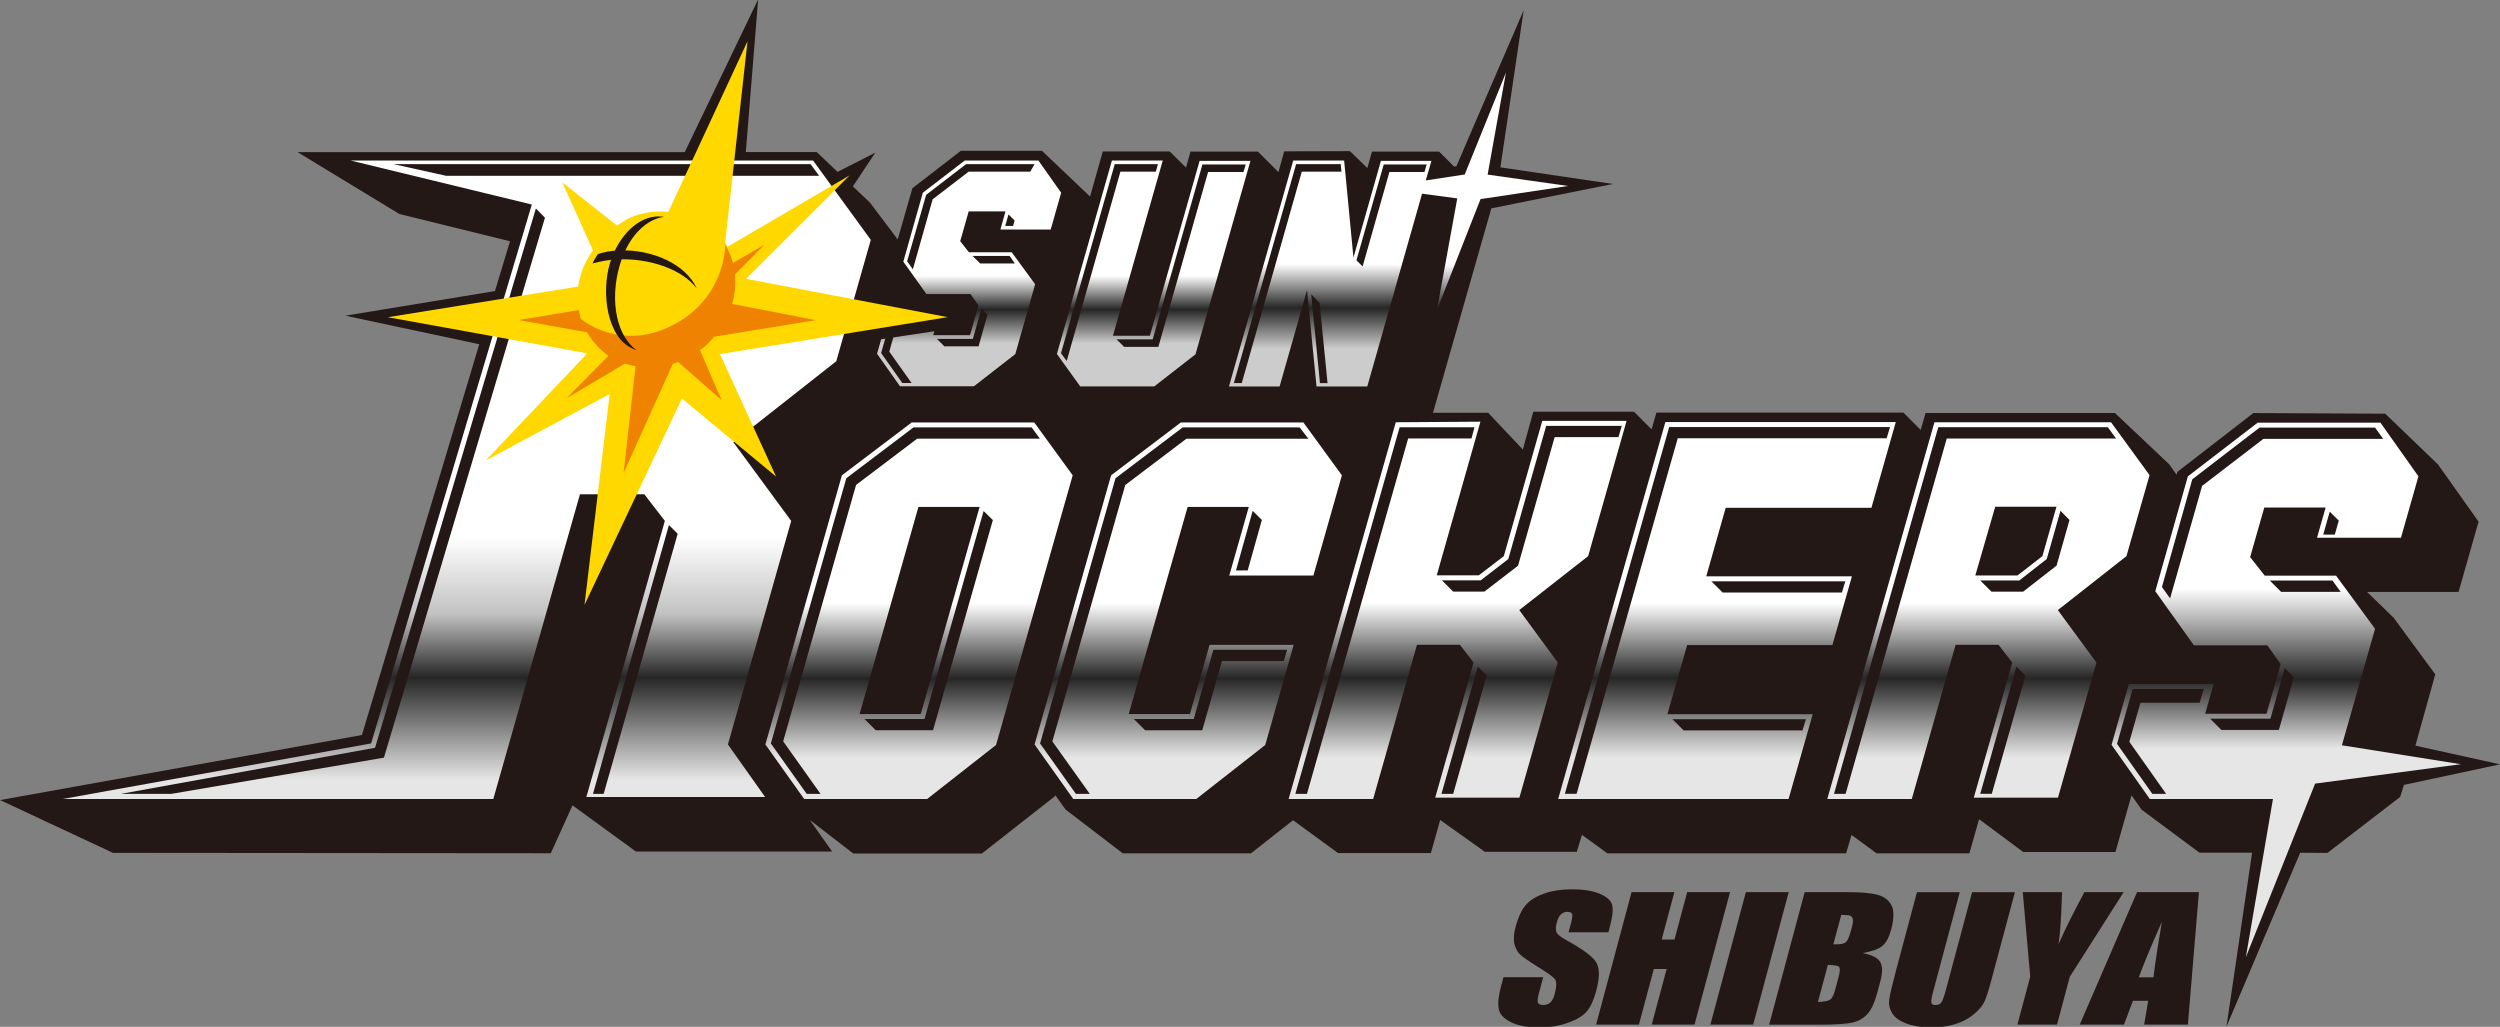
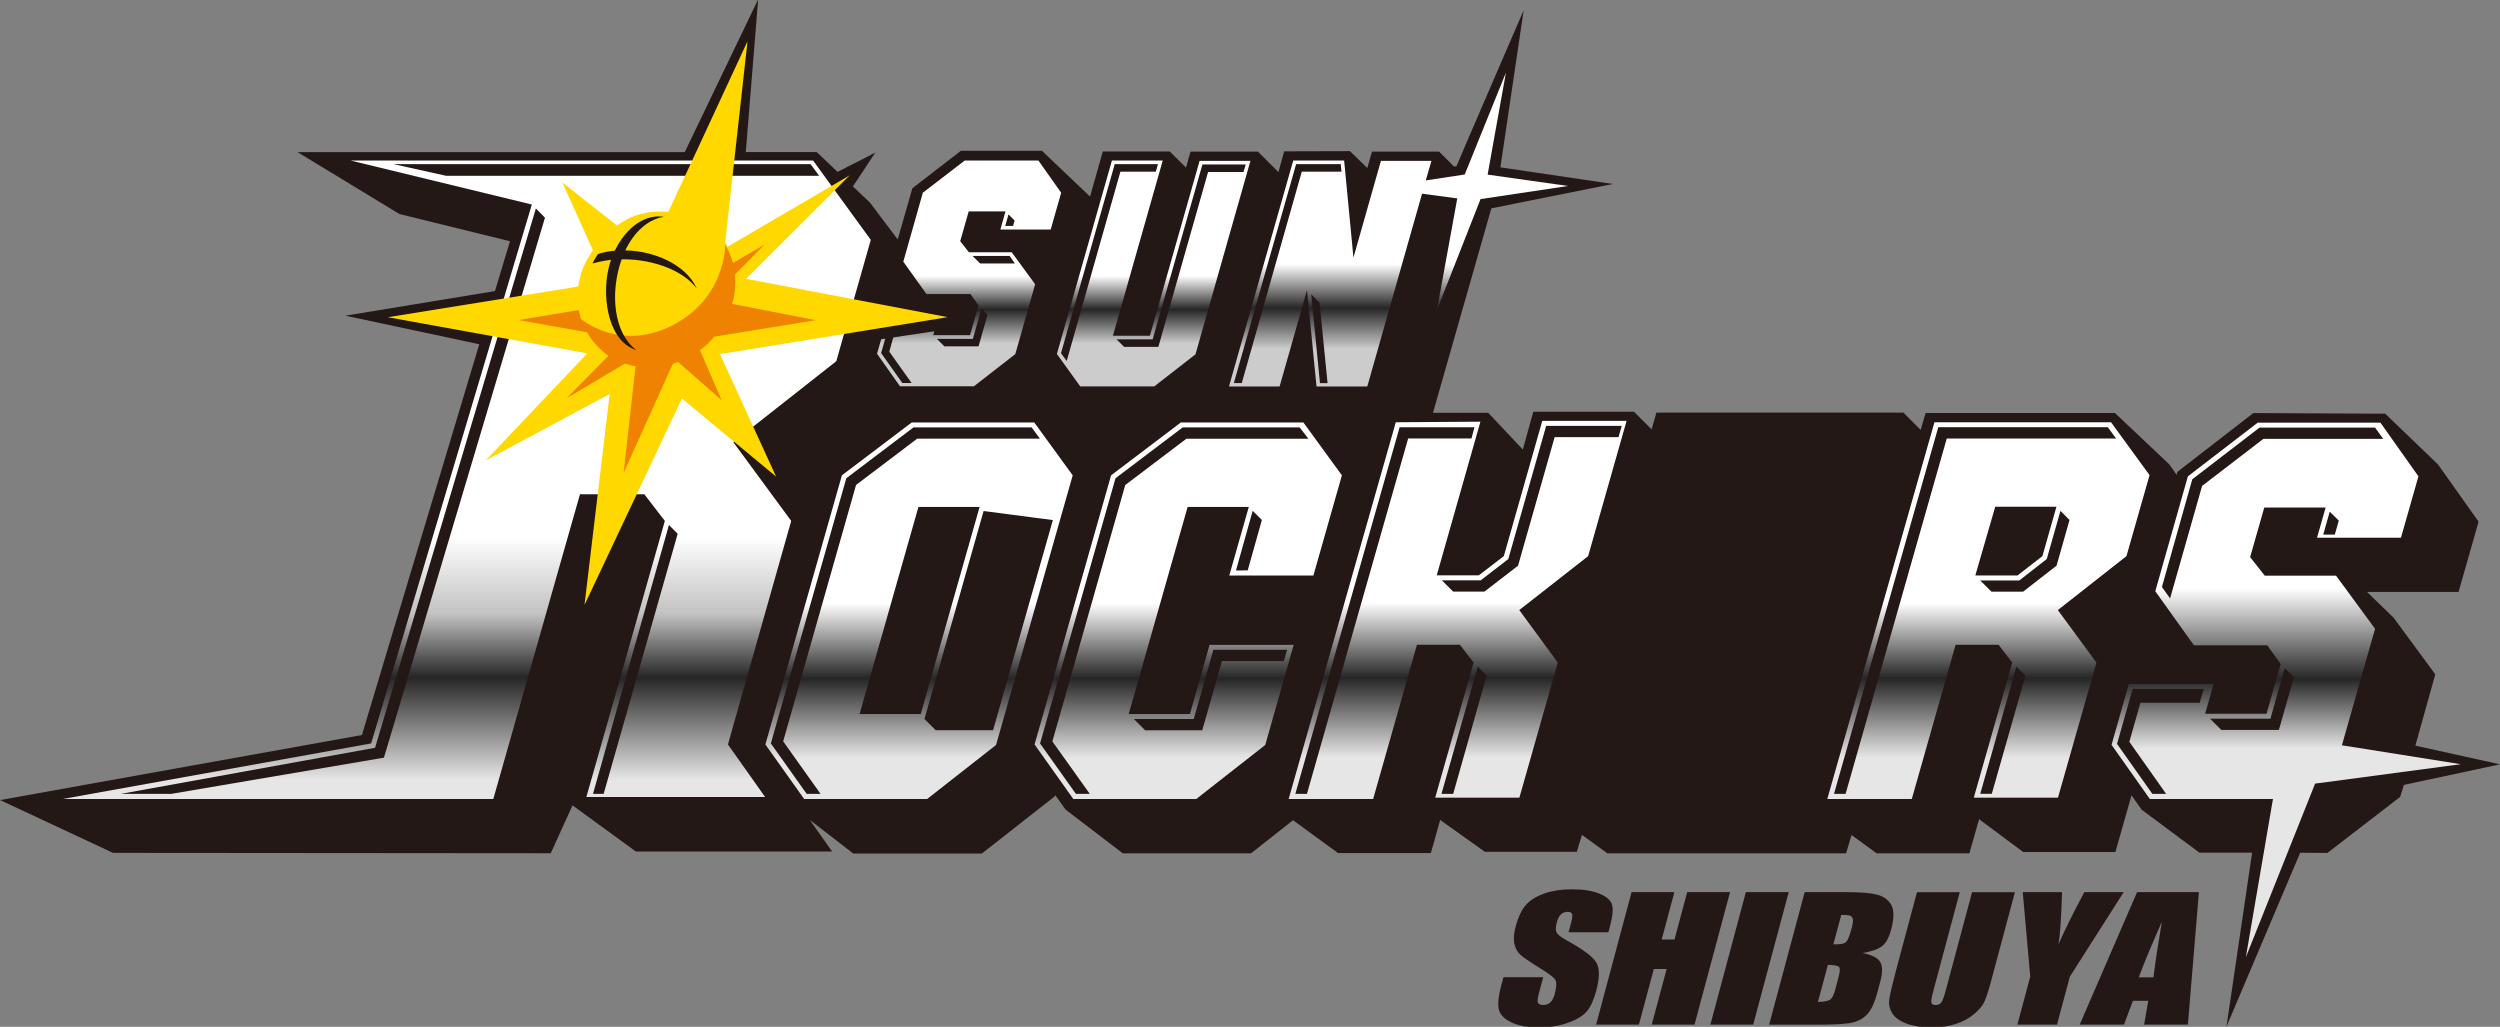
<svg xmlns="http://www.w3.org/2000/svg" xmlns:xlink="http://www.w3.org/1999/xlink" id="_レイヤー_1" data-name="レイヤー 1" viewBox="0 0 392 161">
  <rect x="0" y="0" width="392" height="161" fill="#808080" stroke="none" />
  <defs>
    <style>
      .cls-1 {
        fill: #ffd800;
      }

      .cls-2 {
        fill: url(#linear-gradient-8);
      }

      .cls-3 {
        fill: url(#linear-gradient-7);
      }

      .cls-4 {
        fill: url(#linear-gradient-5);
      }

      .cls-5 {
        fill: url(#linear-gradient-6);
      }

      .cls-6 {
        fill: url(#linear-gradient-9);
      }

      .cls-7 {
        fill: url(#linear-gradient-4);
      }

      .cls-8 {
        fill: url(#linear-gradient-3);
      }

      .cls-9 {
        fill: url(#linear-gradient-2);
      }

      .cls-10 {
        fill: url(#linear-gradient);
      }

      .cls-11 {
        fill: #ef8200;
      }

      .cls-12 {
        fill: #231815;
      }

      .cls-13 {
        fill: url(#linear-gradient-10);
      }
    </style>
    <linearGradient id="linear-gradient" x1="144.1" y1="66.24" x2="144.1" y2="125.28" gradientUnits="userSpaceOnUse">
      <stop offset=".48" stop-color="#fff" />
      <stop offset=".68" stop-color="#262626" />
      <stop offset=".89" stop-color="#e6e6e6" />
    </linearGradient>
    <linearGradient id="linear-gradient-2" x1="186.31" x2="186.31" xlink:href="#linear-gradient" />
    <linearGradient id="linear-gradient-3" x1="228.55" y1="65.99" x2="228.55" xlink:href="#linear-gradient" />
    <linearGradient id="linear-gradient-4" x1="270.79" y1="66.18" x2="270.79" xlink:href="#linear-gradient" />
    <linearGradient id="linear-gradient-5" x1="311.78" y1="66.21" x2="311.78" xlink:href="#linear-gradient" />
    <linearGradient id="linear-gradient-6" x1="358.48" y1="66.27" x2="358.48" y2="150.09" gradientUnits="userSpaceOnUse">
      <stop offset=".31" stop-color="#fff" />
      <stop offset=".48" stop-color="#262626" />
      <stop offset=".61" stop-color="#e6e6e6" />
    </linearGradient>
    <linearGradient id="linear-gradient-7" x1="73.19" y1="25.17" x2="73.19" y2="125.28" gradientUnits="userSpaceOnUse">
      <stop offset=".59" stop-color="#fff" />
      <stop offset=".71" stop-color="#c2c2c2" />
      <stop offset=".81" stop-color="#262626" />
      <stop offset=".97" stop-color="#e6e6e6" />
    </linearGradient>
    <linearGradient id="linear-gradient-8" x1="151.95" y1="25.17" x2="151.95" y2="60.57" gradientUnits="userSpaceOnUse">
      <stop offset=".51" stop-color="#fff" />
      <stop offset=".66" stop-color="#262626" />
      <stop offset=".81" stop-color="#ccc" />
    </linearGradient>
    <linearGradient id="linear-gradient-9" x1="180.9" x2="180.9" y2="60.59" xlink:href="#linear-gradient-8" />
    <linearGradient id="linear-gradient-10" x1="219.28" y1="11.39" x2="219.28" y2="60.6" gradientUnits="userSpaceOnUse">
      <stop offset=".61" stop-color="#fff" />
      <stop offset=".75" stop-color="#262626" />
      <stop offset=".88" stop-color="#ccc" />
    </linearGradient>
  </defs>
  <g>
    <path class="cls-12" d="M228.36,26.06c-.17.03-.19.03-.36.06-.58-.58-2.35-2.35-2.35-2.35h-10.52s-.48,1.72-.73,2.58c-1.11-1.08-2.73-2.65-2.73-2.65l-10.31.03s-.57,2.07-.9,3.26c-1.27-1.27-3.22-3.22-3.22-3.22h-10.57s-.47,1.69-.7,2.51c-1.05-1.04-2.56-2.53-2.56-2.53h-10.49s-1.34,4.75-2,7.07c-1.36-1.29-7.54-7.17-7.54-7.17h-12.72l-7.6,5.87s-1.53,5.33-2.3,8.02c-1.6-2.12-4.34-5.76-4.34-5.76l-2.69-2.55,3.52-5.3-5.92,3.02-3.27-3.11h-11.12L118.88-.1l-11.51,23.95h-60.72l15.98,9.71s15.28,3.76,17.34,4.27c-.12.42-2.36,7.81-2.36,7.81l-23.46,3.86,21,4.48s-18.12,60.3-18.4,61.27c-1.4.25-56.74,10.2-56.74,10.2l17.71,8.28,68.64.06,3.41-7.51,9.94,7.24h30.77s-2.48-3.5-3.51-4.96c2.32,1.79,6.83,5.28,6.83,5.28h20.15l11.46-8.99s.02-.09.05-.18c.75,1.06,1.61,2.26,1.61,2.26l8.98,6.87h20.11s5.46-4.3,6.59-5.19c1.17.85,7.05,5.15,7.05,5.15h14.56s.98-3.48,1.46-5.19c1.87,1.34,7,4.99,7,4.99h14.43s.53-1.74.8-2.65c1.43,1.04,3.98,2.89,3.98,2.89h37.44l.85-2.87,3.93,2.87h14.55l1.52-5.35,6.92,5.15h14.46l2.52-8.89,1.59,2.25,9.06,6.74h8.26l-4.02,27.28,11.56-27.27,4.27.03,11.4-8.78.6-1.89,15.06-3.22-13.27-2.93,3.12-11.18-6.53-8.88-4.17-4.04h14.35l3.14-11.02-6.37-8.98-8.27-7.95-20.68-.1-11.91,9.22s-.12.45-.12.45c-.53-.76-1.16-1.64-1.16-1.64l-8.51-8.04h-29.69s-.51,1.75-.77,2.66c-1.1-1.11-2.7-2.72-2.7-2.72h-38.74s-.49,1.74-.75,2.63c-1.13-1.13-2.76-2.77-2.76-2.77h-15.79s-1.07,3.87-1.64,5.93c-1.74-1.84-5.43-5.76-5.43-5.76h-8.66c.76-2.66,9.15-32.06,9.15-32.06l19.05-3.82-17.63-2.61,3.65-24.63s-10.08,23.3-10.54,24.46Z" />
    <polygon class="cls-10" points="168.2 74.53 156.18 116.81 145.38 125.28 126.09 125.28 120.01 116.73 132.01 74.53 142.96 66.24 162.17 66.24 168.2 74.53" />
    <polygon class="cls-12" points="144.37 111.96 134.78 111.96 144.01 79.49 153.6 79.49 144.37 111.96" />
    <polygon class="cls-9" points="202.85 101.11 198.39 116.81 187.58 125.28 168.29 125.28 162.22 116.73 174.22 74.53 185.16 66.24 204.37 66.24 210.41 74.53 205.94 90.24 192.75 90.24 195.81 79.49 186.22 79.49 176.98 111.96 186.58 111.96 189.66 101.11 202.85 101.11" />
    <polygon class="cls-8" points="218.86 66.21 202.06 125.28 215.31 125.28 222.18 101.1 228.91 101.1 231.06 103.89 225.04 125.07 238.24 125.07 244.26 103.89 238.22 95.66 249.02 87.2 255.05 65.99 241.83 65.99 235.8 87.2 231.88 90.21 225.28 90.21 232.13 66.12 218.86 66.21" />
-     <polygon class="cls-7" points="297.26 66.18 261.13 66.18 244.32 125.28 280.45 125.28 284.23 111.99 261.45 111.99 264.54 101.15 287.32 101.15 290.38 90.37 267.54 90.37 270.59 79.62 293.44 79.62 297.26 66.18" />
    <polygon class="cls-4" points="286.52 125.28 303.32 66.21 331.01 66.21 337.05 74.5 333.43 87.2 322.67 95.66 328.72 103.89 322.69 125.07 309.49 125.07 315.52 103.89 313.37 101.1 306.64 101.1 299.77 125.28 286.52 125.28" />
    <polygon class="cls-12" points="312.85 79.46 322.45 79.46 320.25 87.2 316.35 90.23 309.73 90.23 312.85 79.46" />
    <polygon class="cls-5" points="385.86 119.83 363.01 122.87 352.15 150.09 356.4 125.28 337.09 125.28 331.09 116.79 333.8 107.24 347.1 107.24 345.77 111.91 355.39 111.91 357.61 104.12 355.51 101.19 344.01 101.19 337.95 92.71 343.06 74.69 354.01 66.27 373.25 66.27 379.21 74.69 376.47 84.32 363.31 84.32 364.66 79.58 355.04 79.58 352.82 87.36 355.11 90.26 366.29 90.26 372.41 98.6 367.21 116.86 385.86 119.83" />
    <polygon class="cls-3" points="83.39 32.07 58.19 116.57 9.83 125.28 77.35 125.28 90.94 77.5 101.03 77.5 104.25 81.68 91.94 124.97 119.97 124.97 114.14 116.73 124.06 81.68 114.99 69.34 131.13 56.64 136.54 37.61 127.49 25.17 54.97 25.17 83.39 32.07" />
    <polygon class="cls-2" points="144.7 30.22 151.27 25.17 162.82 25.17 166.39 30.22 164.75 35.99 156.86 35.99 157.66 33.15 151.89 33.15 150.56 37.82 151.93 39.56 158.64 39.56 162.31 44.57 159.2 55.52 152.71 60.57 141.12 60.57 137.52 55.47 138.17 53.19 146.5 51.94 146.33 52.55 152.1 52.55 153.43 47.88 152.17 46.11 145.27 46.11 141.64 41.03 144.7 30.22" />
    <polygon class="cls-6" points="165.72 55.5 174.35 25.17 182.32 25.17 174.51 52.64 180.3 52.64 188.1 25.22 196.07 25.22 187.45 55.56 180.99 60.59 169.38 60.59 165.72 55.5" />
    <polygon class="cls-13" points="214.39 60.6 206.43 60.6 204.94 45.49 200.64 60.6 192.7 60.6 202.78 25.17 210.76 25.17 212.22 40.39 216.53 25.22 224.45 25.22 223.56 28.29 229.67 27.36 236.13 11.39 233.26 27.38 245.86 29.16 232.15 31.22 225.31 48.63 228.5 31.11 222.98 30.37 214.39 60.6" />
    <path class="cls-12" d="M161.76,67.02h-18.53l-10.53,7.97-11.83,41.58,5.62,7.91h2.17s-5.86-8.24-5.86-8.24l11.43-40.2,9.59-7.26h19.23l-1.29-1.77Z" />
    <polygon class="cls-12" points="196.42 80.1 193.8 89.45 195.64 89.44 197.86 81.53 196.42 80.1" />
    <polygon class="cls-12" points="179.56 114.51 188.51 114.51 191.6 103.66 201.3 103.66 201.82 101.89 190.26 101.89 187.18 112.74 177.79 112.74 179.56 114.51" />
    <polygon class="cls-12" points="227.86 124.48 233.11 105.91 231.72 104.52 226.02 124.48 227.86 124.48" />
    <path class="cls-12" d="M227.85,92.76h4.91l5.27-4.06,5.74-20.16h10.01l.51-1.76h-11.85s-5.78,20.34-5.94,20.88c-.4.31-4.33,3.34-4.33,3.34h-6.08l1.77,1.77Z" />
    <path class="cls-12" d="M204.93,124.48s15.52-54.51,15.87-55.73h9.93l.47-1.76h-11.74l-16.35,57.49h1.82Z" />
    <path class="cls-12" d="M296.36,66.96h-34.63l-16.36,57.51h1.84s15.54-54.63,15.86-55.75h32.76l.53-1.77Z" />
    <polygon class="cls-12" points="270.11 92.91 288.81 92.91 289.35 91.15 268.34 91.15 270.11 92.91" />
    <polygon class="cls-12" points="264 114.53 282.63 114.53 283.17 112.77 262.24 112.77 264 114.53" />
    <path class="cls-12" d="M312.31,124.48l5.28-18.53-1.42-1.42-5.67,19.94h1.82ZM330.51,66.99h-26.59l-16.35,57.49h1.82c1.75-6.15,15.53-54.55,15.86-55.72h26.55l-1.29-1.77Z" />
    <polygon class="cls-12" points="366.1 83.82 366.72 81.63 365.3 80.23 364.28 83.83 366.1 83.82" />
    <path class="cls-12" d="M348.31,114.45h9.02l2.35-8.26-1.43-1.43c-.58,2.03-2.02,7.09-2.25,7.93h-9.45l1.77,1.77Z" />
    <path class="cls-12" d="M372.4,67.05h-18.11l-10.54,8.1-4.76,16.89,1.28,1.79s4.88-17.16,5.02-17.64c.43-.33,9.15-7.03,9.6-7.37h18.8l-1.28-1.77Z" />
    <path class="cls-12" d="M339.65,124.48s-5.41-7.66-5.77-8.17c.17-.6,1.31-4.6,1.74-6.12h9.29l.64-2.17h-11.15l-2.45,8.62,5.54,7.84h2.16Z" />
-     <path class="cls-12" d="M357.67,92.8h9.35l-1.29-1.77h-9.83l1.77,1.77Z" />
    <path class="cls-12" d="M106.26,83.7l-11.61,40.78h-1.67s10.24-36.24,11.91-42.16l1.37,1.38Z" />
    <path class="cls-12" d="M158.13,33.63c-.22.77-.51,1.8-.51,1.8h1.23s.1-.35.24-.85l-.96-.96Z" />
    <path class="cls-12" d="M153.68,41.31h5.45l-.82-1.18h-5.82l1.2,1.18Z" />
    <path class="cls-12" d="M148.08,54.3h5.36l1.41-4.97-.95-.96c-.41,1.43-1.35,4.76-1.35,4.76h-5.65l1.18,1.18Z" />
-     <path class="cls-12" d="M161.15,26.92h.39l.68-1.18h-10.74l-6.26,4.81-2.98,10.42.9,1.26s3.02-10.69,3.1-10.98c.29-.22,5.35-4.11,5.64-4.33h9.27" />
    <path class="cls-12" d="M139.54,50.51l-1.38,4.85,3.33,4.7h1.45s-3.27-4.6-3.5-4.92c.11-.4,1.12-4.02,1.36-4.86l-1.26.23Z" />
    <path class="cls-12" d="M176.26,54.39h5.37s7.58-26.66,7.8-27.42h5.55l.35-1.18h-6.79s-7.56,26.59-7.8,27.42h-5.66l1.18,1.18Z" />
    <path class="cls-12" d="M167.26,56.6c1.12-3.95,8.21-28.92,8.42-29.68h5.55l.34-1.18h-6.78l-8.43,29.65.9,1.21Z" />
    <path class="cls-12" d="M205.6,46.15c.39,3.99,1.37,13.92,1.37,13.92h1.19s-.86-8.69-1.25-12.59l-1.31-1.33Z" />
    <polygon class="cls-12" points="194.71 60.06 204.12 26.92 210.34 26.92 210.23 25.74 203.23 25.74 193.47 60.06 194.71 60.06" />
-     <path class="cls-12" d="M213.66,41.78c.75-2.65,4.2-14.81,4.2-14.81h5.5l.34-1.18h-6.73s-3.52,12.37-4.28,15.03l.97.96Z" />
-     <path class="cls-12" d="M154.23,80.13c-1.86,6.53-8.97,31.53-9.27,32.61h-9.41l1.77,1.76h8.98l9.38-32.95" />
+     <path class="cls-12" d="M154.23,80.13c-1.86,6.53-8.97,31.53-9.27,32.61l1.77,1.76h8.98l9.38-32.95" />
    <path class="cls-12" d="M312.28,92.77h4.95l5.24-4.08,2.03-7.16-1.42-1.43s-2.04,7.15-2.15,7.56c-.39.31-3.9,3.04-4.31,3.36h-6.12l1.78,1.77Z" />
    <polygon class="cls-12" points="128.44 27.57 69.97 27.57 61.72 25.74 127.1 25.74 128.44 27.57" />
    <path class="cls-12" d="M170.88,124.48l-5.87-8.23s11.27-39.64,11.43-40.2c.44-.33,9.14-6.92,9.59-7.26h19.12l-1.36-1.77h-18.35l-10.53,7.97-11.83,41.58,5.62,7.91h2.18Z" />
    <path class="cls-12" d="M84.02,32.71c-3.09,10.37-24.92,83.58-25.21,84.54-.83.15-39.87,7.23-39.87,7.23h7.9l33.36-5.68,25.25-84.66-1.43-1.46" />
    <path class="cls-1" d="M92.09,55.41l-31.28-5.67,29.85-4.81s.25-1.71.86-3.12c.6-1.42,1.46-2.55,1.46-2.55l-4.8-10.65,8.58,6.77s1.53-1.25,3.59-1.8c2.45-.65,4.44-.34,4.44-.34l12.42-26.77-3.5,31.53.35.7,19.16-11.2-16.24,16.22,31.61,6.01-35.7,5.79,8.8,19.21-14.76-12.25-15.28,32.37,3.95-33.07-19.42,10.4,15.91-16.78Z" />
    <path class="cls-11" d="M81.38,50.17l9.36-1.55.34,1.37s6,5.22,14.25,1.08c8.52-4.27,8.4-12.76,8.4-12.76,0,0,.35.74.62,1.3.27.56.58,1.62.58,1.62l4.93-2.86-4.63,4.68s.12.96,0,2.37c-.12,1.41-.44,2.23-.44,2.23l13.13,2.55-15.97,2.6s-.32.46-1.01,1.12c-.61.59-1.19.98-1.19.98l3.4,7.85-6.83-5.99-.83.3-7.71,17.11,1.88-16.76s-.56-.06-1.03-.21c-.48-.14-.63-.19-.63-.19l-9.13,5.41,6.53-6.63s-1.05-.72-2.03-1.84c-.94-1.06-1.31-1.84-1.31-1.84l-10.68-1.92Z" />
    <path class="cls-12" d="M93.29,40.57c-.21.34-.38.74-.38.74,1.48-.4,2.61-.56,3.58-.62,5.39-.32,10.54,1.6,12.73,4.51l-.02-.07c-1.62-3.56-6.73-6.11-12.3-5.86-1.04.05-2.32.25-3.16.59,0,0-.23.37-.45.71Z" />
    <path class="cls-12" d="M99.75,54.89c-.42-.14-.83-.34-1.24-.6-3.68-2.35-4.28-9.57-2.56-13.94,1.68-4.28,4.83-6.75,7.95-6.38l.17.04c-2.66.38-5.22,2.79-6.58,6.6-1.94,5.46-1.19,11.69,2.27,14.26" />
  </g>
  <g>
    <path class="cls-12" d="M252.18,146.18h-6.23l.41-1.54c.19-.72.23-1.18.13-1.37-.11-.2-.35-.29-.72-.29-.4,0-.74.13-1.02.4-.28.27-.49.67-.63,1.21-.19.69-.21,1.21-.07,1.56.13.35.65.77,1.56,1.27,2.6,1.43,4.17,2.6,4.7,3.51.53.92.52,2.39-.02,4.43-.4,1.48-.9,2.57-1.52,3.27-.62.7-1.61,1.29-2.97,1.76-1.36.48-2.86.71-4.49.71-1.8,0-3.25-.27-4.38-.82-1.12-.55-1.77-1.24-1.93-2.09-.17-.85-.04-2.05.38-3.61l.37-1.36h6.23l-.68,2.53c-.21.78-.25,1.28-.14,1.5.12.22.4.33.84.33s.82-.14,1.11-.42c.29-.28.51-.7.66-1.26.33-1.22.34-2.02.02-2.4-.32-.38-1.2-1-2.63-1.89-1.43-.89-2.36-1.53-2.8-1.94-.43-.4-.73-.96-.9-1.67-.16-.71-.1-1.62.2-2.72.43-1.59.99-2.75,1.69-3.49.7-.74,1.67-1.31,2.91-1.73,1.24-.42,2.65-.62,4.25-.62,1.74,0,3.17.23,4.27.68,1.11.45,1.77,1.02,1.98,1.71.22.69.1,1.86-.34,3.51l-.22.82Z" />
    <path class="cls-12" d="M271.27,139.89l-5.57,20.77h-6.71l2.34-8.72h-2.01l-2.34,8.72h-6.71l5.56-20.77h6.71l-1.99,7.43h2.01l1.99-7.43h6.71Z" />
    <path class="cls-12" d="M280.47,139.89l-5.57,20.77h-6.71l5.56-20.77h6.71Z" />
    <path class="cls-12" d="M282.96,139.89h6.69c2.11,0,3.68.13,4.7.4,1.02.27,1.75.8,2.21,1.61.45.81.44,2.11-.04,3.9-.33,1.21-.79,2.06-1.39,2.54-.6.48-1.63.85-3.09,1.1,1.48.28,2.4.75,2.78,1.41.38.65.38,1.66.02,3.01l-.52,1.93c-.38,1.4-.85,2.44-1.43,3.12-.58.68-1.34,1.14-2.28,1.39-.94.25-2.75.37-5.45.37h-7.76l5.57-20.77ZM286.61,151.3l-1.56,5.81c.95-.03,1.59-.15,1.9-.36.32-.21.59-.74.81-1.58l.52-1.94c.24-.89.27-1.43.08-1.62-.18-.19-.77-.29-1.76-.32ZM288.71,143.45l-1.24,4.62c.29,0,.51-.01.67-.01.66,0,1.11-.13,1.36-.39.25-.26.54-1.01.87-2.24.17-.65.22-1.11.14-1.37-.08-.26-.23-.43-.45-.49-.22-.07-.67-.11-1.36-.12Z" />
    <path class="cls-12" d="M315.94,139.89l-3.72,13.88c-.42,1.57-.78,2.68-1.08,3.32-.3.64-.85,1.29-1.66,1.96-.81.67-1.77,1.18-2.89,1.53-1.12.35-2.37.52-3.76.52-1.54,0-2.85-.21-3.92-.62-1.07-.41-1.81-.94-2.21-1.6-.41-.66-.57-1.35-.48-2.08.09-.73.45-2.27,1.07-4.61l3.29-12.29h6.71l-4.17,15.57c-.24.91-.34,1.49-.28,1.74.05.25.27.38.64.38.42,0,.74-.14.93-.42.2-.28.43-.93.71-1.97l4.1-15.3h6.71Z" />
    <path class="cls-12" d="M332.99,139.89l-8.44,13.25-2.01,7.52h-6.21l2.01-7.52-1.17-13.25h6.16c-.12,4.05-.31,6.78-.56,8.18.97-2.22,2.32-4.94,4.06-8.18h6.16Z" />
    <path class="cls-12" d="M344.79,139.89l-1.73,20.77h-6.86l.64-3.73h-2.4l-1.4,3.73h-6.94l8.99-20.77h9.7ZM337.66,153.25c.29-2.35.73-5.26,1.32-8.72-1.75,3.98-2.96,6.88-3.62,8.72h2.31Z" />
  </g>
</svg>